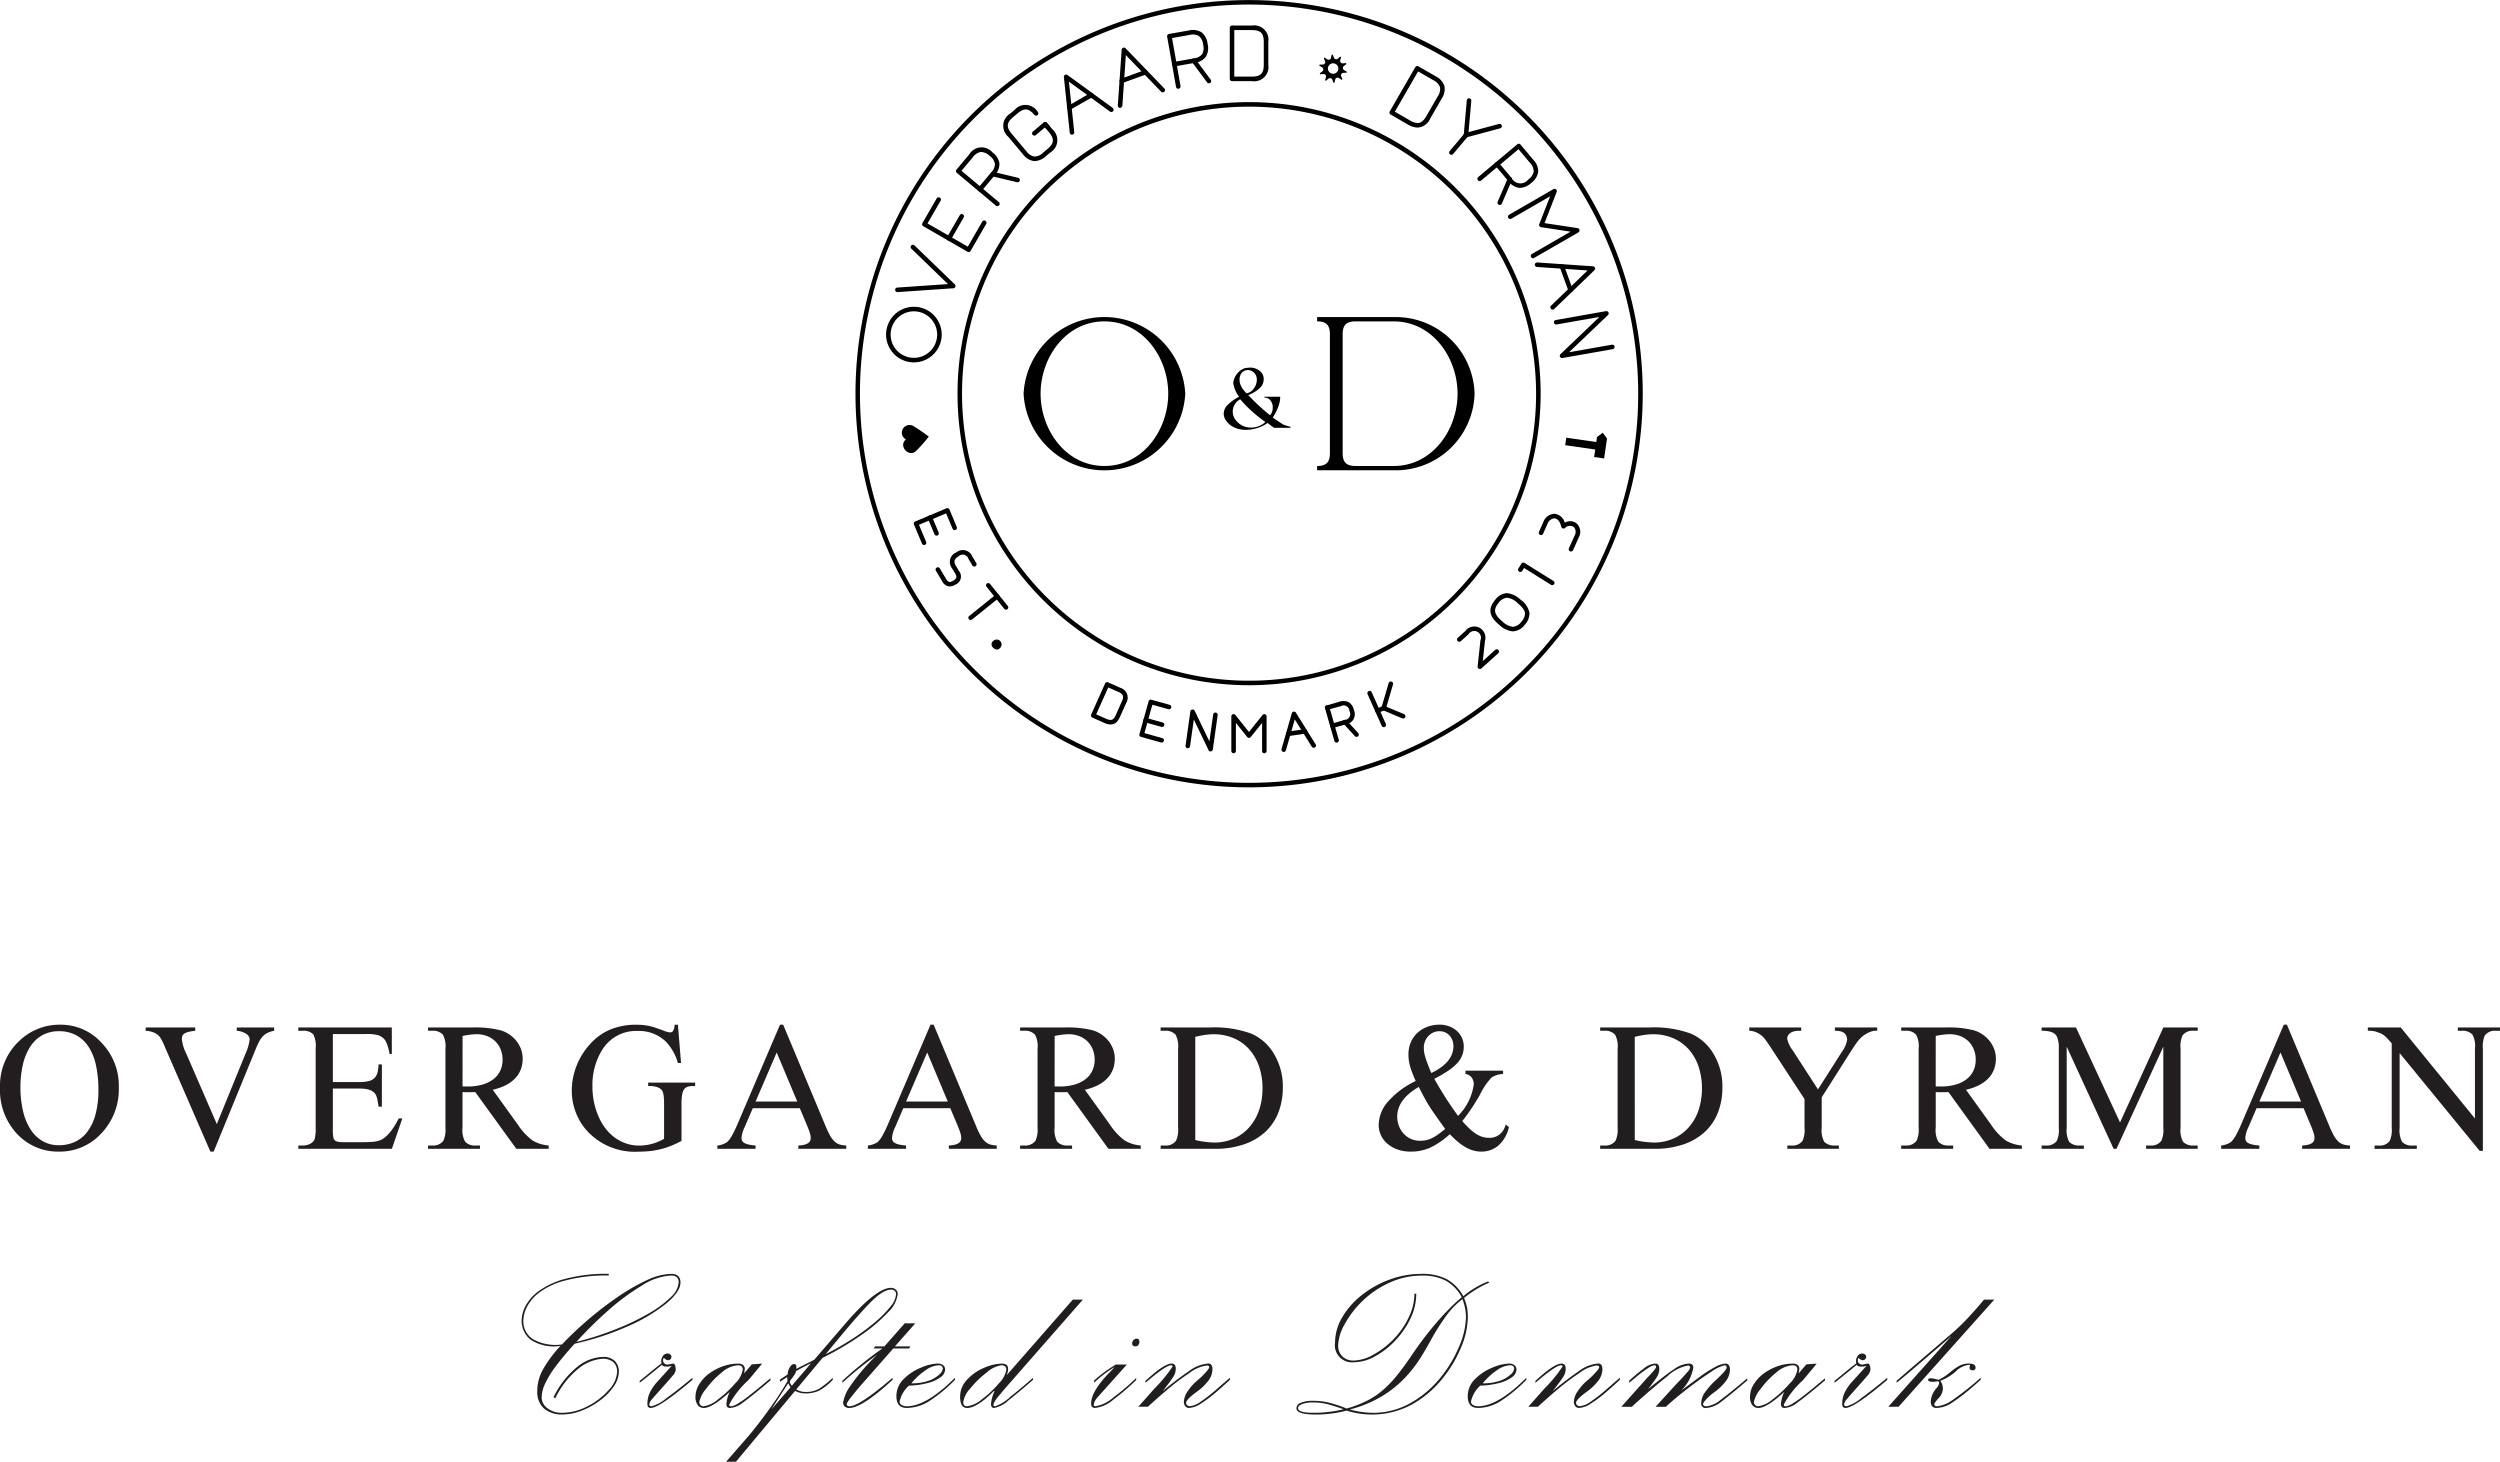
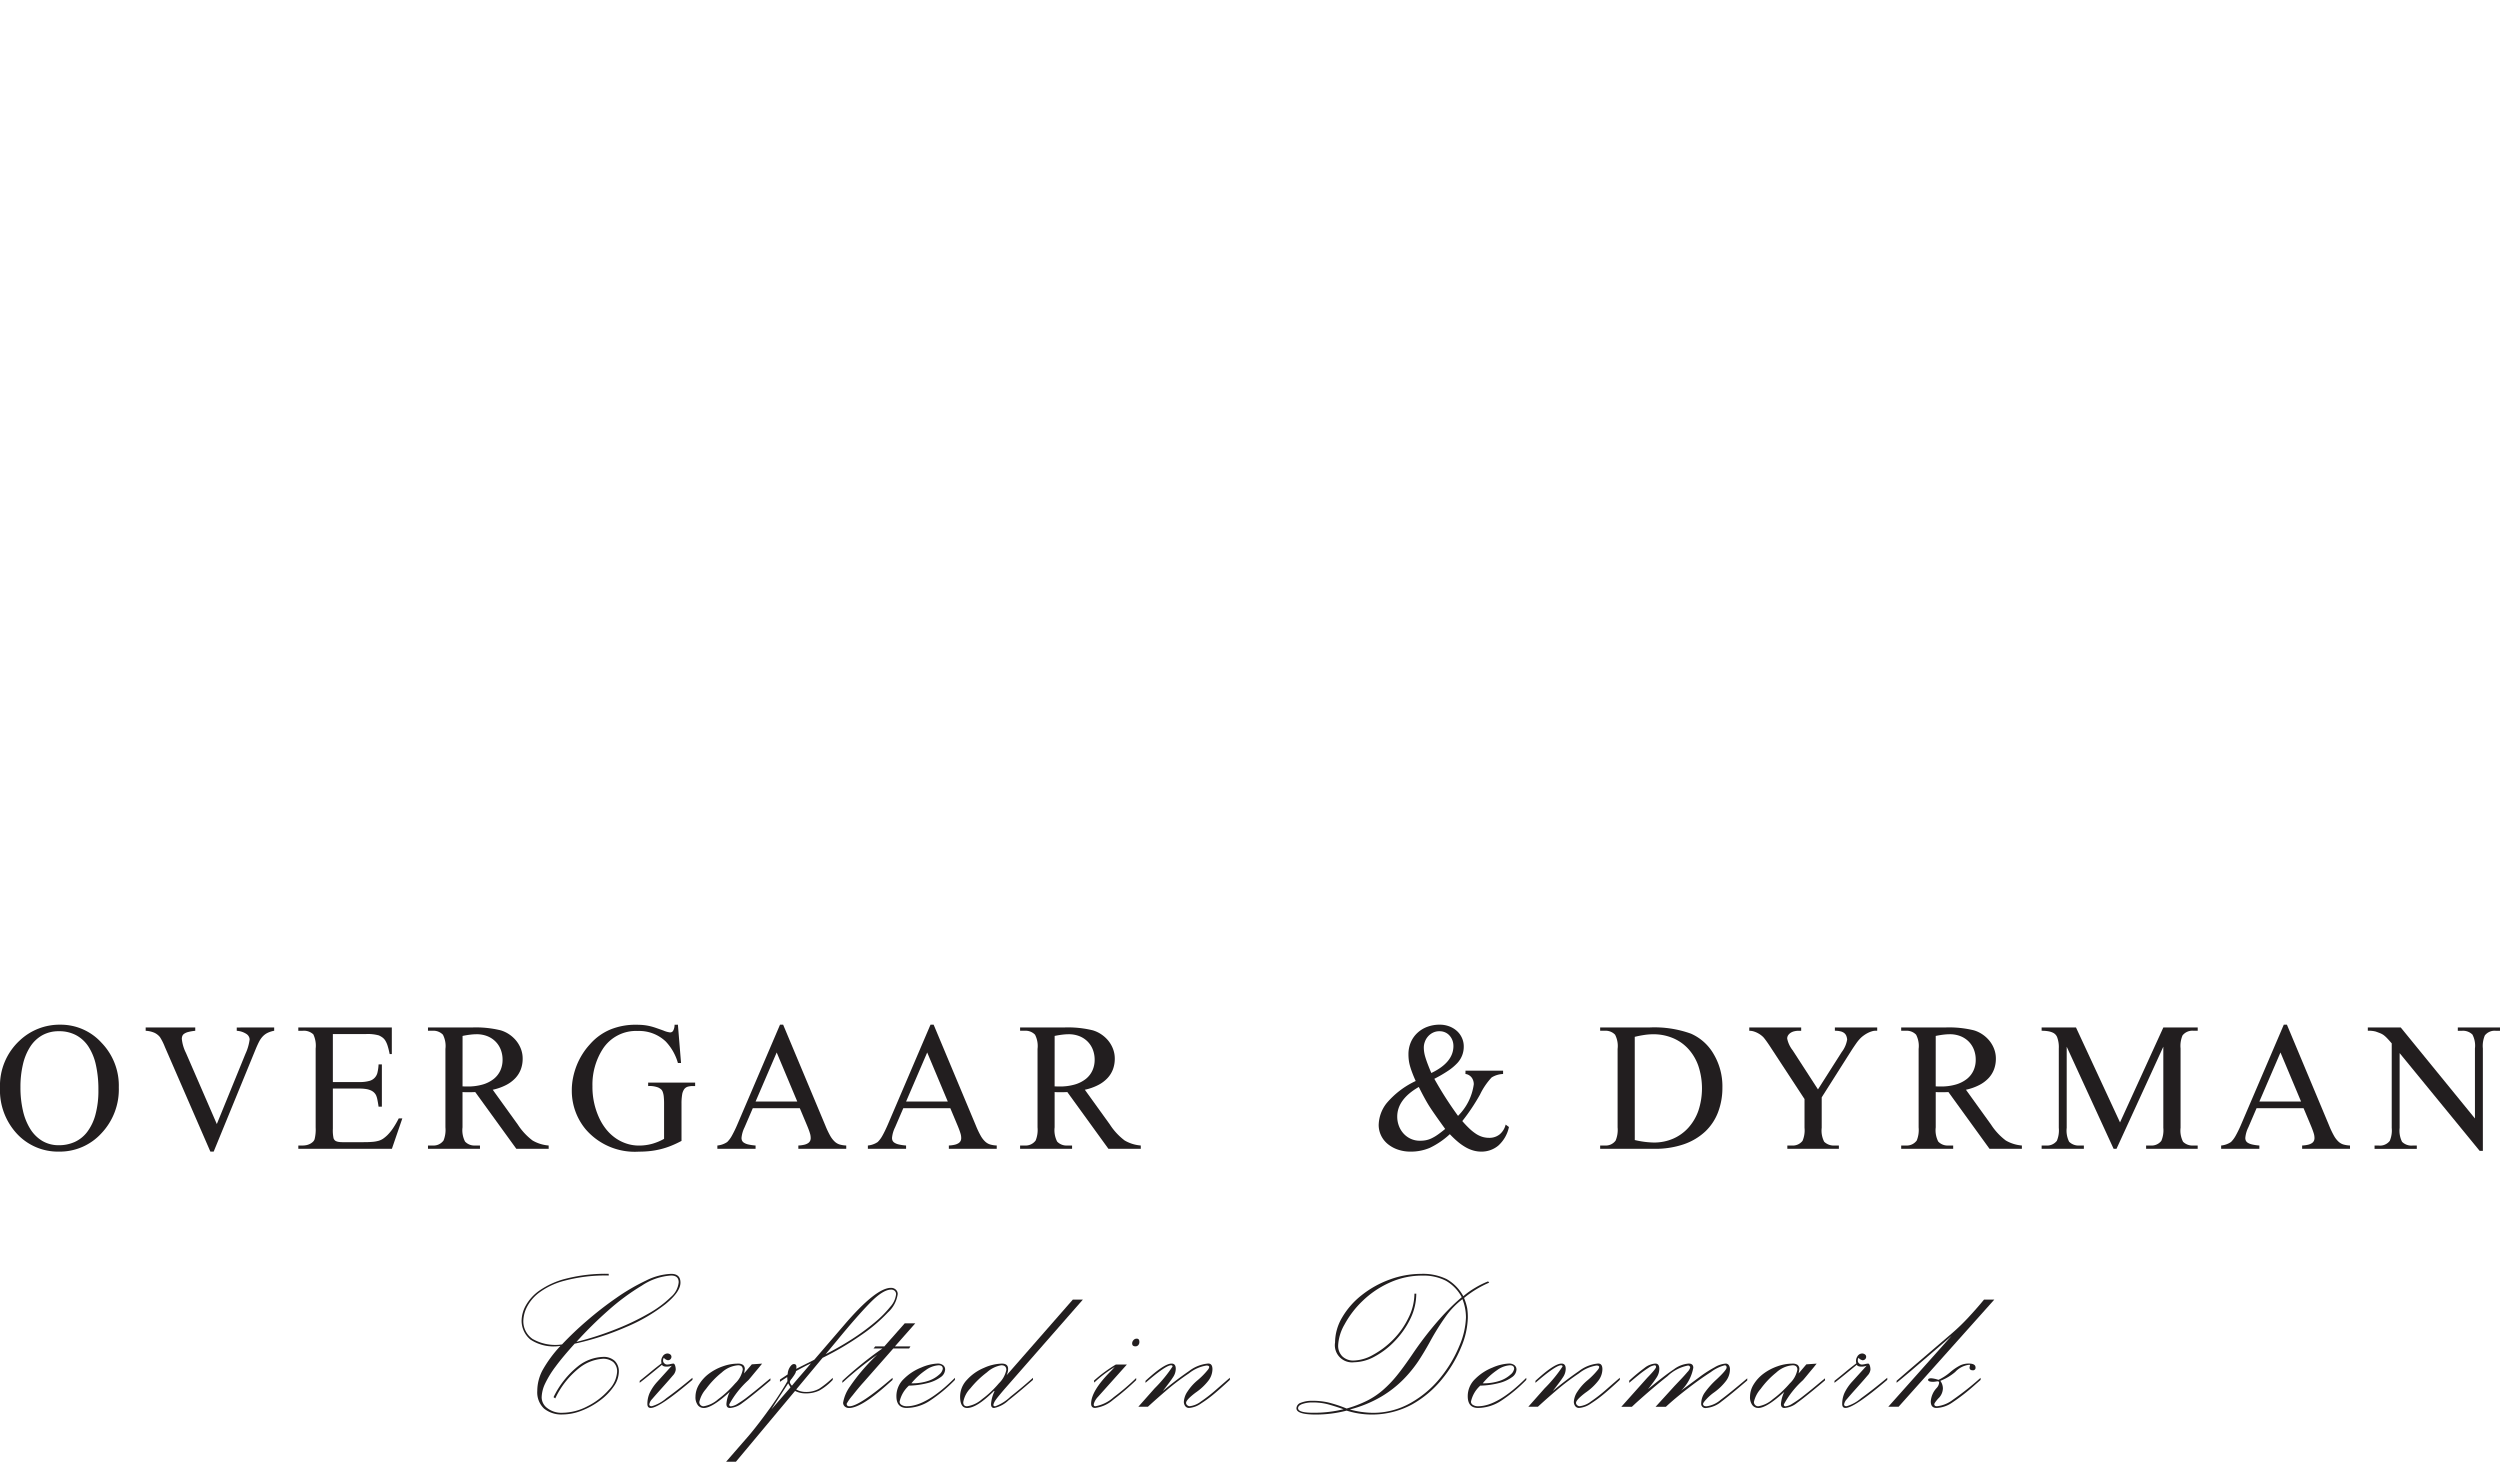
<svg xmlns="http://www.w3.org/2000/svg" viewBox="0 0 239.439 140">
  <defs>
    <clipPath id="a">
-       <rect x="81.929" width="75.406" height="75.408" fill="none" />
-     </clipPath>
+       </clipPath>
  </defs>
  <path d="M5.8,98.14a5.265,5.265,0,0,1,3.916,1.722,5.906,5.906,0,0,1,1.663,4.285,6.111,6.111,0,0,1-1.671,4.4,5.39,5.39,0,0,1-4.046,1.749,5.354,5.354,0,0,1-4.037-1.706A6.132,6.132,0,0,1,0,104.174a5.879,5.879,0,0,1,1.885-4.517A5.56,5.56,0,0,1,5.8,98.14Zm-.164.626a3.2,3.2,0,0,0-1.568.376,3.293,3.293,0,0,0-1.153,1.076,5.323,5.323,0,0,0-.711,1.692,9.365,9.365,0,0,0-.245,2.23,9.766,9.766,0,0,0,.241,2.246,5.618,5.618,0,0,0,.707,1.752,3.451,3.451,0,0,0,1.152,1.139,3.044,3.044,0,0,0,1.586.407,3.621,3.621,0,0,0,1.5-.307,3.134,3.134,0,0,0,1.2-.957,4.789,4.789,0,0,0,.792-1.649,8.746,8.746,0,0,0,.287-2.392,10.726,10.726,0,0,0-.236-2.369,5.292,5.292,0,0,0-.71-1.761,3.267,3.267,0,0,0-1.184-1.1A3.41,3.41,0,0,0,5.639,98.766Z" fill="#221e1f" />
  <path d="M26.26,98.406v.316a2.474,2.474,0,0,0-.63.2,1.611,1.611,0,0,0-.459.335,2.2,2.2,0,0,0-.347.492c-.1.192-.2.41-.305.656l-4.054,9.892h-.316l-4.355-10.02a5.4,5.4,0,0,0-.472-.944,1.5,1.5,0,0,0-.522-.414,2.374,2.374,0,0,0-.848-.194v-.316H18.7v.316a4.224,4.224,0,0,0-.664.112,1.239,1.239,0,0,0-.39.167.477.477,0,0,0-.184.222.77.77,0,0,0-.047.279,3.807,3.807,0,0,0,.394,1.338l2.957,6.814,2.743-6.729a4.632,4.632,0,0,0,.4-1.38.662.662,0,0,0-.279-.5,1.878,1.878,0,0,0-.955-.322v-.316Z" fill="#221e1f" />
  <path d="M31.88,99.039v4.595h2.554a3.342,3.342,0,0,0,.905-.1,1.069,1.069,0,0,0,.819-.835,4.335,4.335,0,0,0,.1-.754h.316v4.045h-.316c-.041-.286-.081-.517-.121-.7a1.847,1.847,0,0,0-.12-.391.988.988,0,0,0-.2-.269,1.1,1.1,0,0,0-.308-.2,1.789,1.789,0,0,0-.454-.128,3.927,3.927,0,0,0-.627-.044H31.88v3.832a3.7,3.7,0,0,0,.069.942.681.681,0,0,0,.086.147.4.4,0,0,0,.15.115.937.937,0,0,0,.256.073,2.476,2.476,0,0,0,.4.025h1.972c.336,0,.619-.009.844-.029a3.108,3.108,0,0,0,.591-.1,1.524,1.524,0,0,0,.446-.206,3.332,3.332,0,0,0,.408-.338,4.3,4.3,0,0,0,.539-.66,8.769,8.769,0,0,0,.549-.944h.343l-1,2.915H28.572v-.317h.411a1.9,1.9,0,0,0,.343-.034,1.377,1.377,0,0,0,.339-.112,1.178,1.178,0,0,0,.287-.194.619.619,0,0,0,.18-.269,3.852,3.852,0,0,0,.1-1.123v-7.551a2.533,2.533,0,0,0-.222-1.362,1.324,1.324,0,0,0-1.029-.344h-.411v-.316h8.957v2.544h-.206c-.062-.307-.126-.562-.188-.763a2.3,2.3,0,0,0-.214-.5,1.089,1.089,0,0,0-.275-.313,1.846,1.846,0,0,0-.368-.212,3.968,3.968,0,0,0-1.209-.128Z" fill="#221e1f" />
  <path d="M52.552,110.028h-3.1l-3.935-5.434-.4.013c-.117,0-.222,0-.313,0-.074,0-.154,0-.24,0l-.266-.013v3.376a2.37,2.37,0,0,0,.241,1.363,1.217,1.217,0,0,0,.976.378h.455v.317H40.99v-.317h.437a1.182,1.182,0,0,0,1.054-.481,2.7,2.7,0,0,0,.18-1.26v-7.508a2.368,2.368,0,0,0-.24-1.362,1.254,1.254,0,0,0-.994-.378H40.99v-.316h4.234a9.992,9.992,0,0,1,2.726.273,2.983,2.983,0,0,1,.819.387,3.068,3.068,0,0,1,.668.607,2.9,2.9,0,0,1,.455.789,2.607,2.607,0,0,1,.167.935,2.905,2.905,0,0,1-.172,1.007,2.54,2.54,0,0,1-.527.852,3.219,3.219,0,0,1-.9.669,5.152,5.152,0,0,1-1.269.446l2.4,3.333a5.951,5.951,0,0,0,1.414,1.526,3.6,3.6,0,0,0,1.542.481ZM44.3,104.053c.109,0,.2,0,.283.006l.2,0a5.021,5.021,0,0,0,1.461-.193,3.089,3.089,0,0,0,1.05-.535,2.217,2.217,0,0,0,.63-.811,2.444,2.444,0,0,0,.21-1.016,2.637,2.637,0,0,0-.18-.989,2.238,2.238,0,0,0-.511-.776,2.311,2.311,0,0,0-.788-.506,2.753,2.753,0,0,0-1.007-.179,5.062,5.062,0,0,0-.582.038c-.224.025-.478.067-.764.125Z" fill="#221e1f" />
  <path d="M64.927,98.14l.3,3.667h-.3a4.964,4.964,0,0,0-1.173-2.065,3.7,3.7,0,0,0-2.667-1A3.79,3.79,0,0,0,57.71,100.5a6.323,6.323,0,0,0-.968,3.532,7.057,7.057,0,0,0,.643,3.034,5.328,5.328,0,0,0,.677,1.1,4.321,4.321,0,0,0,.883.83,3.993,3.993,0,0,0,1.058.531,3.778,3.778,0,0,0,1.2.19,4.692,4.692,0,0,0,1.238-.162,5.185,5.185,0,0,0,1.161-.481v-3.36a6.172,6.172,0,0,0-.033-.716,1.831,1.831,0,0,0-.1-.432.579.579,0,0,0-.171-.25,1.356,1.356,0,0,0-.244-.154,2.294,2.294,0,0,0-.977-.144v-.328h4.5v.328h-.214a1.653,1.653,0,0,0-.5.063.662.662,0,0,0-.338.244,1.244,1.244,0,0,0-.193.515,5.132,5.132,0,0,0-.06.874v3.557a10.265,10.265,0,0,1-.994.466,7.367,7.367,0,0,1-.973.318,7.607,7.607,0,0,1-1.011.185,9.6,9.6,0,0,1-1.1.06,6.2,6.2,0,0,1-5.118-2.161,5.77,5.77,0,0,1-1.311-3.736,6.008,6.008,0,0,1,.12-1.188,6.958,6.958,0,0,1,.342-1.161,6.7,6.7,0,0,1,.549-1.085,6.454,6.454,0,0,1,.729-.955,5.33,5.33,0,0,1,1.958-1.414,6.363,6.363,0,0,1,2.456-.454c.268,0,.5.009.7.029a4.906,4.906,0,0,1,.582.094,6,6,0,0,1,.6.172q.314.108.742.262a2.3,2.3,0,0,0,.642.179.34.34,0,0,0,.279-.15,1.138,1.138,0,0,0,.142-.586Z" fill="#221e1f" />
  <path d="M76.6,106.136H72.1l-.789,1.834a2.856,2.856,0,0,0-.292,1.013.7.7,0,0,0,.047.253.5.5,0,0,0,.194.213,1.3,1.3,0,0,0,.411.163,4.638,4.638,0,0,0,.695.1v.317h-3.66v-.317a2.035,2.035,0,0,0,.942-.334,2.619,2.619,0,0,0,.459-.622,11.188,11.188,0,0,0,.51-1.051l4.089-9.564h.3l4.046,9.667a8.358,8.358,0,0,0,.458.966,2.335,2.335,0,0,0,.434.564,1.21,1.21,0,0,0,.484.279,2.653,2.653,0,0,0,.621.095v.317H76.462v-.317a3.014,3.014,0,0,0,.574-.077,1.159,1.159,0,0,0,.365-.154.565.565,0,0,0,.189-.215.624.624,0,0,0,.055-.266,1.5,1.5,0,0,0-.081-.485c-.06-.2-.148-.432-.262-.707Zm-.241-.634-1.971-4.7-2.022,4.7Z" fill="#221e1f" />
  <path d="M91.015,106.136h-4.5l-.789,1.834a2.856,2.856,0,0,0-.292,1.013.7.7,0,0,0,.047.253.5.5,0,0,0,.194.213,1.288,1.288,0,0,0,.411.163,4.622,4.622,0,0,0,.694.1v.317H83.121v-.317a2.04,2.04,0,0,0,.942-.334,2.619,2.619,0,0,0,.459-.622q.234-.416.51-1.051L89.12,98.14h.3l4.046,9.667a8.358,8.358,0,0,0,.458.966,2.334,2.334,0,0,0,.433.564,1.213,1.213,0,0,0,.485.279,2.636,2.636,0,0,0,.621.095v.317H90.877v-.317a3.014,3.014,0,0,0,.574-.077,1.159,1.159,0,0,0,.365-.154.574.574,0,0,0,.189-.215A.624.624,0,0,0,92.06,109a1.479,1.479,0,0,0-.082-.485c-.059-.2-.147-.432-.261-.707Zm-.241-.634-1.971-4.7-2.023,4.7Z" fill="#221e1f" />
  <path d="M109.26,110.028h-3.1l-3.935-5.434-.4.013c-.116,0-.221,0-.312,0-.074,0-.154,0-.24,0l-.266-.013v3.376a2.37,2.37,0,0,0,.241,1.363,1.217,1.217,0,0,0,.976.378h.455v.317H97.7v-.317h.437a1.182,1.182,0,0,0,1.054-.481,2.7,2.7,0,0,0,.18-1.26v-7.508a2.368,2.368,0,0,0-.24-1.362,1.254,1.254,0,0,0-.994-.378H97.7v-.316h4.234a10,10,0,0,1,2.726.273,2.963,2.963,0,0,1,.818.387,3.073,3.073,0,0,1,.669.607,2.872,2.872,0,0,1,.454.789,2.607,2.607,0,0,1,.168.935,2.905,2.905,0,0,1-.172,1.007,2.54,2.54,0,0,1-.527.852,3.234,3.234,0,0,1-.9.669,5.152,5.152,0,0,1-1.269.446l2.4,3.333a5.951,5.951,0,0,0,1.414,1.526,3.592,3.592,0,0,0,1.542.481Zm-8.254-5.975c.109,0,.2,0,.283.006l.2,0a5.012,5.012,0,0,0,1.461-.193,3.085,3.085,0,0,0,1.051-.535,2.2,2.2,0,0,0,.629-.811,2.445,2.445,0,0,0,.211-1.016,2.657,2.657,0,0,0-.18-.989,2.238,2.238,0,0,0-.511-.776,2.321,2.321,0,0,0-.788-.506,2.753,2.753,0,0,0-1.007-.179,5.092,5.092,0,0,0-.583.038q-.334.038-.763.125Z" fill="#221e1f" />
-   <path d="M111.162,110.028v-.317h.436a1.166,1.166,0,0,0,1.046-.472,2.65,2.65,0,0,0,.188-1.269v-7.508a2.371,2.371,0,0,0-.239-1.362,1.255,1.255,0,0,0-1-.378h-.436v-.316h4.731a10.306,10.306,0,0,1,3.96.591,4.686,4.686,0,0,1,2.185,1.971,6.018,6.018,0,0,1,.831,3.188,6.5,6.5,0,0,1-.416,2.366,4.986,4.986,0,0,1-1.233,1.857,5.716,5.716,0,0,1-2.041,1.211,8.365,8.365,0,0,1-2.823.438Zm3.317-.841a8.506,8.506,0,0,0,1.825.24,4.581,4.581,0,0,0,1.83-.363,4.257,4.257,0,0,0,1.461-1.038,4.83,4.83,0,0,0,.969-1.633,6.224,6.224,0,0,0,.351-2.15,6.309,6.309,0,0,0-.347-2.161,4.758,4.758,0,0,0-.968-1.633,4.2,4.2,0,0,0-1.483-1.032,4.813,4.813,0,0,0-1.881-.36,5.932,5.932,0,0,0-.823.063c-.291.044-.6.1-.934.185Z" fill="#221e1f" />
  <path d="M140.359,102.545h3.6v.317a2.229,2.229,0,0,0-1.1.334,6.563,6.563,0,0,0-1.106,1.629,19.356,19.356,0,0,1-1.7,2.546,9.644,9.644,0,0,0,.719.755,4.455,4.455,0,0,0,.642.5,2.424,2.424,0,0,0,.6.269,2.3,2.3,0,0,0,.606.082,1.571,1.571,0,0,0,1-.322,1.745,1.745,0,0,0,.584-.948l.316.232a3.3,3.3,0,0,1-1.02,1.783,2.508,2.508,0,0,1-1.636.575,2.828,2.828,0,0,1-.7-.091,3.231,3.231,0,0,1-.725-.291,5.014,5.014,0,0,1-.763-.519,8.917,8.917,0,0,1-.817-.77,7.745,7.745,0,0,1-1.92,1.311,4.612,4.612,0,0,1-1.818.36,3.688,3.688,0,0,1-1.276-.207,3.089,3.089,0,0,1-.97-.553,2.388,2.388,0,0,1-.616-.814,2.322,2.322,0,0,1-.215-.981,3.506,3.506,0,0,1,.746-2.066,8.164,8.164,0,0,1,2.8-2.142c-.137-.3-.249-.574-.338-.811s-.161-.453-.215-.65a3.643,3.643,0,0,1-.11-.557,4.3,4.3,0,0,1-.031-.536,2.859,2.859,0,0,1,.231-1.166,2.634,2.634,0,0,1,.639-.9,2.82,2.82,0,0,1,.951-.575,3.348,3.348,0,0,1,1.17-.2,2.55,2.55,0,0,1,.922.163,2.288,2.288,0,0,1,.732.445,1.975,1.975,0,0,1,.479.665,1.937,1.937,0,0,1,.172.817,2.274,2.274,0,0,1-.625,1.595,4.913,4.913,0,0,1-.852.716,12.6,12.6,0,0,1-1.342.783q.547.98,1.114,1.861t1.157,1.689a5.242,5.242,0,0,0,1.509-3.034,1.134,1.134,0,0,0-.051-.331,1,1,0,0,0-.15-.3.893.893,0,0,0-.25-.226.838.838,0,0,0-.347-.121Zm-1.946,5.581c-.376-.521-.694-.966-.954-1.339s-.465-.676-.614-.916-.3-.507-.459-.8-.323-.613-.5-.967q-2.067,1.19-2.065,2.844a2.472,2.472,0,0,0,.154.87,2.254,2.254,0,0,0,.438.734,2.122,2.122,0,0,0,.685.51,2.079,2.079,0,0,0,.908.192,3.056,3.056,0,0,0,.524-.042,2.343,2.343,0,0,0,.523-.163,3.881,3.881,0,0,0,.6-.343C137.869,108.559,138.122,108.364,138.413,108.126Zm-1.327-5.359q2.115-1.011,2.116-2.58a1.552,1.552,0,0,0-.1-.561,1.44,1.44,0,0,0-.28-.453,1.214,1.214,0,0,0-.419-.3,1.286,1.286,0,0,0-.527-.106,1.365,1.365,0,0,0-.66.15,1.492,1.492,0,0,0-.471.376,1.574,1.574,0,0,0-.283.5,1.557,1.557,0,0,0-.095.51,3.224,3.224,0,0,0,.03.441,3.357,3.357,0,0,0,.112.494c.055.183.127.4.219.642S136.936,102.42,137.086,102.767Z" fill="#221e1f" />
  <path d="M153.256,110.028v-.317h.437a1.165,1.165,0,0,0,1.045-.472,2.659,2.659,0,0,0,.189-1.269v-7.508a2.357,2.357,0,0,0-.241-1.362,1.25,1.25,0,0,0-.993-.378h-.437v-.316h4.73a10.3,10.3,0,0,1,3.96.591,4.681,4.681,0,0,1,2.187,1.971,6.036,6.036,0,0,1,.831,3.188,6.538,6.538,0,0,1-.416,2.366,4.979,4.979,0,0,1-1.235,1.857,5.724,5.724,0,0,1-2.039,1.211,8.377,8.377,0,0,1-2.825.438Zm3.316-.841a8.515,8.515,0,0,0,1.826.24,4.589,4.589,0,0,0,1.831-.363,4.253,4.253,0,0,0,1.46-1.038,4.832,4.832,0,0,0,.97-1.633,6.822,6.822,0,0,0,0-4.311,4.729,4.729,0,0,0-.969-1.633,4.191,4.191,0,0,0-1.483-1.032,4.8,4.8,0,0,0-1.88-.36,5.932,5.932,0,0,0-.823.063c-.291.044-.6.1-.935.185Z" fill="#221e1f" />
  <path d="M175.736,98.406h4.054v.316h-.222a1.058,1.058,0,0,0-.278.051,2.364,2.364,0,0,0-.373.146,2.763,2.763,0,0,0-.4.241,2.494,2.494,0,0,0-.378.325,4.086,4.086,0,0,0-.389.489c-.141.2-.3.437-.475.71l-2.8,4.416v2.913a2.328,2.328,0,0,0,.238,1.339,1.317,1.317,0,0,0,1.029.359h.378v.317h-4.936v-.317h.41a1.18,1.18,0,0,0,1.045-.446,2.549,2.549,0,0,0,.19-1.252v-2.75l-3.19-4.87c-.188-.291-.347-.524-.475-.7s-.226-.3-.295-.372a2.206,2.206,0,0,0-.172-.15,2.1,2.1,0,0,0-.3-.2,2.194,2.194,0,0,0-.4-.175,1.437,1.437,0,0,0-.459-.073v-.316h4.971v.316h-.257a1.728,1.728,0,0,0-.381.044,1.137,1.137,0,0,0-.348.135.87.87,0,0,0-.253.237.578.578,0,0,0-.1.338,2.692,2.692,0,0,0,.522,1.114l2.425,3.747,2.28-3.584a2.646,2.646,0,0,0,.516-1.2,1.3,1.3,0,0,0-.078-.334.671.671,0,0,0-.188-.266.9.9,0,0,0-.353-.172,2.178,2.178,0,0,0-.557-.06Z" fill="#221e1f" />
  <path d="M193.647,110.028h-3.1l-3.933-5.434-.4.013c-.118,0-.221,0-.313,0-.074,0-.154,0-.241,0l-.264-.013v3.376a2.383,2.383,0,0,0,.239,1.363,1.22,1.22,0,0,0,.978.378h.454v.317h-4.98v-.317h.438a1.184,1.184,0,0,0,1.054-.481,2.72,2.72,0,0,0,.179-1.26v-7.508a2.357,2.357,0,0,0-.241-1.362,1.249,1.249,0,0,0-.992-.378h-.438v-.316h4.233a9.99,9.99,0,0,1,2.727.273,2.963,2.963,0,0,1,.818.387,3.073,3.073,0,0,1,.669.607,2.872,2.872,0,0,1,.454.789,2.586,2.586,0,0,1,.168.935,2.905,2.905,0,0,1-.172,1.007,2.537,2.537,0,0,1-.526.852,3.269,3.269,0,0,1-.9.669,5.159,5.159,0,0,1-1.268.446l2.4,3.333a5.934,5.934,0,0,0,1.414,1.526,3.6,3.6,0,0,0,1.542.481Zm-8.253-5.975q.163,0,.282.006l.2,0a5.026,5.026,0,0,0,1.461-.193,3.1,3.1,0,0,0,1.05-.535,2.2,2.2,0,0,0,.63-.811,2.428,2.428,0,0,0,.209-1.016,2.637,2.637,0,0,0-.179-.989,2.278,2.278,0,0,0-.51-.776,2.33,2.33,0,0,0-.788-.506,2.757,2.757,0,0,0-1.007-.179,5.108,5.108,0,0,0-.584.038c-.223.025-.476.067-.762.125Z" fill="#221e1f" />
  <path d="M202.432,110.028l-4.492-9.779v7.764a2.387,2.387,0,0,0,.232,1.339,1.277,1.277,0,0,0,1,.359h.411v.317h-4.045v-.317h.412a1.184,1.184,0,0,0,1.045-.446,2.581,2.581,0,0,0,.188-1.252v-7.594a2.7,2.7,0,0,0-.172-1.114.864.864,0,0,0-.162-.236.841.841,0,0,0-.279-.184,1.781,1.781,0,0,0-.423-.119,3.606,3.606,0,0,0-.609-.044v-.316h3.291l4.217,9.094,4.15-9.094h3.291v.316h-.4a1.193,1.193,0,0,0-1.054.445,2.571,2.571,0,0,0-.188,1.252v7.594a2.325,2.325,0,0,0,.239,1.339,1.277,1.277,0,0,0,1,.359h.4v.317h-4.939v-.317h.413a1.182,1.182,0,0,0,1.045-.446,2.561,2.561,0,0,0,.19-1.252v-7.764l-4.483,9.779Z" fill="#221e1f" />
  <path d="M220.625,106.136h-4.5l-.788,1.834a2.807,2.807,0,0,0-.291,1.013.644.644,0,0,0,.047.253.49.49,0,0,0,.191.213,1.312,1.312,0,0,0,.413.163,4.6,4.6,0,0,0,.694.1v.317h-3.66v-.317a2.04,2.04,0,0,0,.942-.334,2.647,2.647,0,0,0,.459-.622,10.712,10.712,0,0,0,.51-1.051l4.089-9.564h.3l4.045,9.667a8.51,8.51,0,0,0,.459.966,2.309,2.309,0,0,0,.433.564,1.21,1.21,0,0,0,.484.279,2.661,2.661,0,0,0,.621.095v.317h-4.585v-.317a3.037,3.037,0,0,0,.574-.077,1.18,1.18,0,0,0,.365-.154.571.571,0,0,0,.188-.215.639.639,0,0,0,.056-.266,1.5,1.5,0,0,0-.081-.485c-.062-.2-.148-.432-.263-.707Zm-.239-.634-1.972-4.7-2.022,4.7Z" fill="#221e1f" />
  <path d="M226.779,98.406h3.153l7.107,8.716v-6.7a2.293,2.293,0,0,0-.241-1.337,1.286,1.286,0,0,0-1-.36h-.4v-.316h4.046v.316h-.413a1.184,1.184,0,0,0-1.045.445,2.583,2.583,0,0,0-.188,1.252v9.8h-.309l-7.662-9.36v7.157a2.381,2.381,0,0,0,.231,1.339,1.276,1.276,0,0,0,1,.359h.413v.317h-4.046v-.317h.4a1.191,1.191,0,0,0,1.054-.446,2.549,2.549,0,0,0,.19-1.252V99.93c-.172-.2-.315-.36-.429-.479a2.731,2.731,0,0,0-.327-.3,1.486,1.486,0,0,0-.333-.187c-.121-.049-.269-.105-.446-.167a2.713,2.713,0,0,0-.754-.078Z" fill="#221e1f" />
  <path d="M53.683,128.9a4.032,4.032,0,0,1-2.879-.6,2.341,2.341,0,0,1-.847-1.857,3.09,3.09,0,0,1,.377-1.363,4.317,4.317,0,0,1,1.3-1.453,7.754,7.754,0,0,1,2.569-1.162A15.375,15.375,0,0,1,58.3,122v.164a15.166,15.166,0,0,0-4.243.5,6.948,6.948,0,0,0-2.5,1.2,4.055,4.055,0,0,0-1.128,1.393,3.124,3.124,0,0,0-.306,1.235A2.051,2.051,0,0,0,51,128.233a4.376,4.376,0,0,0,2.828.53,30.923,30.923,0,0,1,2.35-2.24,33.158,33.158,0,0,1,2.851-2.215,19.422,19.422,0,0,1,2.85-1.664,5.841,5.841,0,0,1,2.4-.64q.892,0,.893.836,0,.891-1.434,2.061a16.333,16.333,0,0,1-3.761,2.191,26.135,26.135,0,0,1-4.937,1.6q-1.14,1.258-1.822,2.181a9.562,9.562,0,0,0-1.011,1.645,3.238,3.238,0,0,0-.329,1.324,1.291,1.291,0,0,0,.547,1.027,2.2,2.2,0,0,0,1.428.441,5.248,5.248,0,0,0,2.421-.629,6.717,6.717,0,0,0,2.028-1.557,2.729,2.729,0,0,0,.8-1.716,1.19,1.19,0,0,0-.364-.951,1.522,1.522,0,0,0-1.035-.318,4.068,4.068,0,0,0-2.122.8,8.117,8.117,0,0,0-2.4,2.993l-.165-.119a8.523,8.523,0,0,1,2.316-2.937,4.088,4.088,0,0,1,2.4-.918,1.567,1.567,0,0,1,1.152.388,1.4,1.4,0,0,1,.387,1.035,2.52,2.52,0,0,1-.475,1.386,5.6,5.6,0,0,1-1.3,1.341,7.309,7.309,0,0,1-1.775.992,5,5,0,0,1-1.822.371,2.622,2.622,0,0,1-1.8-.57,2.139,2.139,0,0,1-.641-1.687,4.262,4.262,0,0,1,.494-1.962A11.922,11.922,0,0,1,53.683,128.9Zm1.517-.376a29.751,29.751,0,0,0,3.761-1.211,23.186,23.186,0,0,0,3.2-1.534,10.226,10.226,0,0,0,2.1-1.564,2.121,2.121,0,0,0,.74-1.405q0-.645-.728-.646a5.712,5.712,0,0,0-2.8.964,21.544,21.544,0,0,0-3.233,2.393A37.787,37.787,0,0,0,55.2,128.528Z" fill="#221e1f" />
  <path d="M61.269,132.253q.53-.423,1.052-.857c.349-.291.7-.564,1.04-.824a.781.781,0,0,1,.1-.651.544.544,0,0,1,.458-.29.444.444,0,0,1,.27.089.266.266,0,0,1,.118.219.324.324,0,0,1-.1.246.334.334,0,0,1-.24.094.685.685,0,0,1-.388-.235.421.421,0,0,0-.071.258.327.327,0,0,0,.112.264.382.382,0,0,0,.276.125,1.64,1.64,0,0,0,.318-.047,1.991,1.991,0,0,1,.282-.047c.062,0,.115.058.158.175a1.237,1.237,0,0,1,.065.423,1,1,0,0,1-.287.559q-.289.348-.994,1.134T62.456,134a.964.964,0,0,0-.27.506c0,.118.079.177.235.177a3.666,3.666,0,0,0,1.4-.77q1.077-.771,2.5-1.957v.2q-3.16,2.691-4,2.691c-.212,0-.317-.128-.317-.387a2.558,2.558,0,0,1,.217-1.045,4.4,4.4,0,0,1,.747-1.094l1.375-1.517a1.418,1.418,0,0,1-.558.083c-.208-.007-.335-.067-.383-.177q-1.563,1.293-2.139,1.728Z" fill="#221e1f" />
  <path d="M73.792,132.206l-.6.507q-1.41,1.175-2.087,1.656a2.142,2.142,0,0,1-1.192.481c-.227,0-.341-.128-.341-.387a3.211,3.211,0,0,1,.317-1.152q-1.68,1.54-2.48,1.539a.7.7,0,0,1-.576-.275,1.255,1.255,0,0,1-.223-.806,2.255,2.255,0,0,1,.353-1.181,3.686,3.686,0,0,1,.945-1.029,4.94,4.94,0,0,1,1.329-.7,4.3,4.3,0,0,1,1.428-.257.814.814,0,0,1,.5.123.511.511,0,0,1,.17.405c-.008.04-.014.076-.018.112s-.011.083-.024.147-.02.113-.029.153l.741-.871.987-.069-.305.376c-.251.3-.455.543-.612.734s-.29.351-.4.476a8.707,8.707,0,0,0-1.834,2.327c0,.118.056.177.165.177a1.52,1.52,0,0,0,.67-.266,9.484,9.484,0,0,0,1-.7c.372-.29.8-.631,1.275-1.027s.756-.626.835-.688Zm-3.1-1.446a2.607,2.607,0,0,0-1.569.694,8.157,8.157,0,0,0-1.505,1.575,2.789,2.789,0,0,0-.641,1.246.4.4,0,0,0,.412.412,2.753,2.753,0,0,0,1.387-.671,10.009,10.009,0,0,0,1.634-1.517,2.416,2.416,0,0,0,.728-1.327Q71.135,130.76,70.689,130.76Z" fill="#221e1f" />
  <path d="M74.7,132.347v-.211q.023-.024.371-.253c.23-.152.354-.237.37-.252a1.341,1.341,0,0,1,.2-.676c.13-.208.261-.311.394-.311.212,0,.286.152.223.458l1.728-.87,2.821-3.28q3.08-3.609,4.525-3.608a.669.669,0,0,1,.459.165.551.551,0,0,1,.188.434,2.906,2.906,0,0,1-.935,1.752,15.361,15.361,0,0,1-2.6,2.2,28.033,28.033,0,0,1-3.662,2.152l-2.527,3.032a1.873,1.873,0,0,0,.847.235A2.552,2.552,0,0,0,78.463,133a9.13,9.13,0,0,0,1.293-1.04v.2a5.474,5.474,0,0,1-1.293,1.024,2.965,2.965,0,0,1-1.328.269,2.179,2.179,0,0,1-.987-.235L70.482,140h-.94l2.175-2.5q.564-.66,1.328-1.68t1.322-1.852q.558-.829,1.052-1.687l-.023-.389c-.118.072-.234.145-.347.219S74.82,132.261,74.7,132.347Zm1.011.528-.223-.387c-.024.04-.163.255-.417.648s-.467.718-.635.98-.355.555-.559.875Zm1.951-2.3q-.505.236-1.422.741a.656.656,0,0,1-.082.235,2.215,2.215,0,0,1-.147.235c-.051.071-.112.158-.183.259a.651.651,0,0,0-.188.329.729.729,0,0,0,.212.342q.119-.166.905-1.071T77.664,130.572Zm2.551-2.244L79.074,129.7a27.92,27.92,0,0,0,2.521-1.441,21.263,21.263,0,0,0,2.158-1.581,10.479,10.479,0,0,0,1.516-1.522,2.129,2.129,0,0,0,.552-1.192.421.421,0,0,0-.129-.329.5.5,0,0,0-.353-.12q-.775,0-2.015,1.27T80.215,128.328Z" fill="#221e1f" />
  <path d="M84.7,128.951l1.951-2.209h1.011l-1.951,2.209H87.2l-.129.2H85.555L82.7,132.394c-.314.346-.66.76-1.041,1.246a4.819,4.819,0,0,0-.569.8c0,.164.086.247.259.247q.963,0,4.137-2.727v.2l-.623.554q-2.433,2.138-3.538,2.137a.575.575,0,0,1-.423-.152.482.482,0,0,1-.153-.352,3.745,3.745,0,0,1,.665-1.565,18.538,18.538,0,0,1,2.6-3.03,33.8,33.8,0,0,0-3.339,2.69v-.188q.718-.681,1.775-1.546t2.069-1.557h-.858l.165-.2Z" fill="#221e1f" />
  <path d="M91.46,131.96v.2a14.352,14.352,0,0,1-2.409,2,4.109,4.109,0,0,1-2.21.687q-.987,0-.987-1.128a2.269,2.269,0,0,1,.71-1.651,4.917,4.917,0,0,1,1.669-1.092,4.459,4.459,0,0,1,1.558-.382.826.826,0,0,1,.535.157.514.514,0,0,1,.194.418.936.936,0,0,1-.435.734,3.544,3.544,0,0,1-1.211.554,7.946,7.946,0,0,1-1.821.253,2.875,2.875,0,0,0-.894,1.538.364.364,0,0,0,.194.312.889.889,0,0,0,.488.124Q88.733,134.687,91.46,131.96Zm-4.172.528a4.85,4.85,0,0,0,1.645-.245,2.862,2.862,0,0,0,1.017-.59.927.927,0,0,0,.347-.551q0-.342-.4-.342a2.342,2.342,0,0,0-1.234.465A6.428,6.428,0,0,0,87.288,132.488Z" fill="#221e1f" />
  <path d="M96.4,131.725l6.348-7.253h.963l-7.4,8.45c-.165.188-.345.4-.541.637s-.339.418-.429.552a1.314,1.314,0,0,0-.188.388c-.036.125.021.188.17.188a4.13,4.13,0,0,0,1.446-.911q1.152-.912,2.163-1.816v.2q-1.387,1.211-2.334,1.952a2.842,2.842,0,0,1-1.381.739q-.3,0-.3-.363a3.235,3.235,0,0,1,.329-1.223.056.056,0,0,0-.017-.029c-.013-.012-.022-.018-.03-.018q-1.635,1.633-2.574,1.633-.671,0-.67-1.1a2.335,2.335,0,0,1,.658-1.6,4.574,4.574,0,0,1,1.622-1.141,4.451,4.451,0,0,1,1.716-.41c.4,0,.6.168.6.5A1.33,1.33,0,0,1,96.4,131.725Zm-.5-.965a2.7,2.7,0,0,0-1.375.676,8.949,8.949,0,0,0-1.581,1.528,2.491,2.491,0,0,0-.688,1.334c0,.259.121.389.365.389a2.77,2.77,0,0,0,1.428-.676,9.469,9.469,0,0,0,1.622-1.523,2.445,2.445,0,0,0,.711-1.293C96.378,130.906,96.217,130.76,95.9,130.76Z" fill="#221e1f" />
  <path d="M104.8,132.418l-.024-.188a13.6,13.6,0,0,1,2.092-1.539h1.058l-2.774,3.1a1.654,1.654,0,0,0-.376.611q-.082.282.141.282a3.54,3.54,0,0,0,1.752-.871,21.251,21.251,0,0,0,2.15-1.834v.2a23.368,23.368,0,0,1-2.2,1.881,3.222,3.222,0,0,1-1.728.786c-.259,0-.388-.136-.388-.41q0-1.224,1.9-3.127c.071-.071.135-.139.194-.206s.115-.127.17-.181A11.659,11.659,0,0,0,104.8,132.418Zm4.067-4.208c.172,0,.258.1.258.318a.433.433,0,0,1-.106.3.343.343,0,0,1-.27.119c-.212,0-.317-.094-.317-.282a.469.469,0,0,1,.129-.313A.4.4,0,0,1,108.87,128.21Z" fill="#221e1f" />
  <path d="M109.709,132.441v-.188q1.785-1.656,2.5-1.656.4,0,.4.5a1.444,1.444,0,0,1-.247.786q-.247.39-1,1.353a31.721,31.721,0,0,1,2.527-1.928,3.5,3.5,0,0,1,1.834-.716c.266,0,.4.183.4.552a1.857,1.857,0,0,1-.376,1.075,5.338,5.338,0,0,1-1.234,1.158q-.916.695-.917.987a.291.291,0,0,0,.111.217.344.344,0,0,0,.23.1,2.167,2.167,0,0,0,1.087-.454,14.635,14.635,0,0,0,1.475-1.151c.534-.467.964-.839,1.293-1.122v.2q-.716.671-1.4,1.252a11.806,11.806,0,0,1-1.357,1.01,2.255,2.255,0,0,1-1.123.429.445.445,0,0,1-.405-.188.686.686,0,0,1-.123-.387,1.933,1.933,0,0,1,.352-1,4.822,4.822,0,0,1,.976-1.087,7.052,7.052,0,0,0,.993-1.016c.184-.255.132-.382-.159-.382a3.581,3.581,0,0,0-1.669.745,22.764,22.764,0,0,0-2.092,1.575q-.975.829-1.845,1.629h-.917l1.563-1.764a13.2,13.2,0,0,0,1.716-2.091c0-.079-.047-.119-.141-.119Q111.649,130.76,109.709,132.441Z" fill="#221e1f" />
  <path d="M135.469,123.9h.176a5.483,5.483,0,0,1-.552,2.376,8.191,8.191,0,0,1-1.47,2.126,7.677,7.677,0,0,1-1.956,1.516,4.214,4.214,0,0,1-1.968.553,1.647,1.647,0,0,1-1.833-1.892,4.772,4.772,0,0,1,.679-2.4,7.586,7.586,0,0,1,1.881-2.142,9.588,9.588,0,0,1,2.68-1.491,8.756,8.756,0,0,1,3.022-.541,5.147,5.147,0,0,1,2.421.5,4.115,4.115,0,0,1,1.6,1.64,7.712,7.712,0,0,1,1.123-.8,8.238,8.238,0,0,1,1.252-.619l.106.12a10.01,10.01,0,0,0-2.41,1.468,5.232,5.232,0,0,1,.3.976,5.512,5.512,0,0,1,.063.928,7.708,7.708,0,0,1-.632,2.792,11.935,11.935,0,0,1-1.841,3.079,9.953,9.953,0,0,1-2.9,2.438,8.059,8.059,0,0,1-6.236.577,11.7,11.7,0,0,1-2.961.376q-1.846,0-1.846-.6a.584.584,0,0,1,.418-.529,2.852,2.852,0,0,1,1.146-.188,6.5,6.5,0,0,1,1.534.17,12.7,12.7,0,0,1,1.709.569,11.258,11.258,0,0,0,1.927-.734,7.415,7.415,0,0,0,1.541-1.027,11.031,11.031,0,0,0,1.322-1.371q.618-.756,1.475-2.014.871-1.294,1.792-2.423t1.682-1.892a17.344,17.344,0,0,1,1.288-1.2,3.935,3.935,0,0,0-1.518-1.575,4.724,4.724,0,0,0-2.28-.494,7.439,7.439,0,0,0-3.155.693,9.035,9.035,0,0,0-2.586,1.77,9.136,9.136,0,0,0-1.693,2.226,4.438,4.438,0,0,0-.606,1.975,1.429,1.429,0,0,0,.406,1.076,1.5,1.5,0,0,0,1.088.394,3.977,3.977,0,0,0,1.85-.546,8.173,8.173,0,0,0,1.917-1.452,7.735,7.735,0,0,0,1.473-2.092A5.264,5.264,0,0,0,135.469,123.9Zm-6.782,11.073q-.975-.341-1.6-.5a5.674,5.674,0,0,0-1.342-.152,2.9,2.9,0,0,0-1.027.152c-.264.1-.394.235-.394.4q0,.435,1.446.434A11.768,11.768,0,0,0,128.687,134.969Zm11.377-10.544a7.827,7.827,0,0,0-1.568,1.611,23.326,23.326,0,0,0-1.535,2.456q-.575,1.047-1.128,1.881a12.172,12.172,0,0,1-1.421,1.734,10.492,10.492,0,0,1-2.127,1.656,11.656,11.656,0,0,1-3,1.228,8.588,8.588,0,0,0,2.186.318,7.243,7.243,0,0,0,3.633-.945,9.883,9.883,0,0,0,2.85-2.416,12.118,12.118,0,0,0,1.815-3.044,7.521,7.521,0,0,0,.635-2.739A4.85,4.85,0,0,0,140.064,124.425Z" fill="#221e1f" />
  <path d="M146.182,131.96v.2a14.239,14.239,0,0,1-2.411,2,4.1,4.1,0,0,1-2.209.687q-.989,0-.988-1.128a2.268,2.268,0,0,1,.713-1.651,4.888,4.888,0,0,1,1.669-1.092,4.44,4.44,0,0,1,1.557-.382.828.828,0,0,1,.535.157.519.519,0,0,1,.193.418.933.933,0,0,1-.435.734,3.547,3.547,0,0,1-1.21.554,7.954,7.954,0,0,1-1.821.253,2.864,2.864,0,0,0-.893,1.538.361.361,0,0,0,.193.312.88.88,0,0,0,.487.124Q143.455,134.687,146.182,131.96Zm-4.172.528a4.873,4.873,0,0,0,1.646-.245,2.893,2.893,0,0,0,1.016-.59.927.927,0,0,0,.347-.551q0-.342-.4-.342a2.347,2.347,0,0,0-1.234.465A6.4,6.4,0,0,0,142.01,132.488Z" fill="#221e1f" />
  <path d="M147.057,132.441v-.188q1.788-1.656,2.5-1.656c.266,0,.4.168.4.5a1.442,1.442,0,0,1-.246.786q-.246.39-1,1.353a31.728,31.728,0,0,1,2.526-1.928,3.493,3.493,0,0,1,1.834-.716c.266,0,.4.183.4.552a1.851,1.851,0,0,1-.377,1.075,5.35,5.35,0,0,1-1.233,1.158q-.917.695-.918.987a.293.293,0,0,0,.112.217.342.342,0,0,0,.229.1,2.163,2.163,0,0,0,1.087-.454,14.982,14.982,0,0,0,1.476-1.151c.533-.467.963-.839,1.293-1.122v.2q-.717.671-1.4,1.252a12.08,12.08,0,0,1-1.358,1.01,2.255,2.255,0,0,1-1.123.429.443.443,0,0,1-.4-.188.686.686,0,0,1-.123-.387,1.93,1.93,0,0,1,.351-1,4.8,4.8,0,0,1,.976-1.087,7.163,7.163,0,0,0,.993-1.016q.276-.382-.157-.382a3.586,3.586,0,0,0-1.671.745,22.613,22.613,0,0,0-2.091,1.575q-.977.829-1.846,1.629h-.917l1.563-1.764a13.249,13.249,0,0,0,1.717-2.091c0-.079-.047-.119-.141-.119Q149,130.76,147.057,132.441Z" fill="#221e1f" />
  <path d="M156.04,132.441v-.211a17.639,17.639,0,0,1,1.458-1.21,1.868,1.868,0,0,1,1.047-.423c.249,0,.376.168.376.5a1.514,1.514,0,0,1-.248.817c-.164.262-.443.64-.833,1.134q1.643-1.352,2.474-1.9a2.7,2.7,0,0,1,1.428-.552c.289,0,.434.132.434.4a4.036,4.036,0,0,1-1.175,2.2l.329-.246c.524-.385,1.027-.752,1.5-1.107a11.908,11.908,0,0,1,1.382-.886,2.435,2.435,0,0,1,1.063-.358.359.359,0,0,1,.3.146.7.7,0,0,1,.112.429,1.866,1.866,0,0,1-.36,1.063,5.338,5.338,0,0,1-1.227,1.17,4.678,4.678,0,0,0-.669.6c-.214.228-.319.381-.319.459,0,.148.111.224.329.224a2.584,2.584,0,0,0,1.369-.629q.852-.628,2.534-2.051v.2q-1.6,1.376-2.451,2.011a2.639,2.639,0,0,1-1.5.633.405.405,0,0,1-.459-.457,1.842,1.842,0,0,1,.342-1.022,7.9,7.9,0,0,1,1.152-1.282q.941-.882.94-1.116c0-.141-.063-.213-.188-.213a3.717,3.717,0,0,0-1.327.652q-1.026.654-2.264,1.612t-2.04,1.71h-.987l1.822-2c.125-.132.315-.332.57-.6s.472-.508.653-.724a1,1,0,0,0,.271-.439.2.2,0,0,0-.054-.125.191.191,0,0,0-.159-.063,3.881,3.881,0,0,0-1.962,1.022q-1.305,1.022-3.069,2.609l-.34.318h-1.011l2.479-2.774q.846-.87.847-1.034c0-.11-.047-.166-.141-.166a1.329,1.329,0,0,0-.6.253,9.643,9.643,0,0,0-.87.629C156.691,131.894,156.37,132.159,156.04,132.441Z" fill="#221e1f" />
  <path d="M174.791,132.206l-.6.507q-1.41,1.175-2.087,1.656a2.142,2.142,0,0,1-1.191.481c-.228,0-.342-.128-.342-.387a3.226,3.226,0,0,1,.316-1.152q-1.679,1.54-2.479,1.539a.707.707,0,0,1-.577-.275,1.261,1.261,0,0,1-.222-.806,2.262,2.262,0,0,1,.352-1.181,3.69,3.69,0,0,1,.946-1.029,4.94,4.94,0,0,1,1.329-.7,4.3,4.3,0,0,1,1.429-.257.813.813,0,0,1,.5.123.508.508,0,0,1,.17.405c-.007.04-.015.076-.018.112s-.011.083-.024.147-.021.113-.029.153l.74-.871.987-.069-.3.376c-.251.3-.455.543-.611.734s-.291.351-.4.476a8.707,8.707,0,0,0-1.834,2.327c0,.118.056.177.167.177a1.526,1.526,0,0,0,.669-.266,9.382,9.382,0,0,0,1-.7c.373-.29.8-.631,1.275-1.027s.756-.626.834-.688Zm-3.1-1.446a2.6,2.6,0,0,0-1.567.694,8.157,8.157,0,0,0-1.5,1.575,2.806,2.806,0,0,0-.642,1.246.408.408,0,0,0,.413.412,2.753,2.753,0,0,0,1.387-.671,9.915,9.915,0,0,0,1.632-1.517,2.413,2.413,0,0,0,.731-1.327Q172.136,130.76,171.687,130.76Z" fill="#221e1f" />
  <path d="M175.7,132.253q.528-.423,1.052-.857c.349-.291.7-.564,1.04-.824a.781.781,0,0,1,.094-.651.546.546,0,0,1,.458-.29.443.443,0,0,1,.271.089.267.267,0,0,1,.117.219.323.323,0,0,1-.1.246.341.341,0,0,1-.242.094.68.68,0,0,1-.387-.235.421.421,0,0,0-.071.258.327.327,0,0,0,.112.264.381.381,0,0,0,.277.125,1.645,1.645,0,0,0,.316-.047,2.065,2.065,0,0,1,.283-.047c.063,0,.115.058.159.175a1.24,1.24,0,0,1,.063.423,1,1,0,0,1-.288.559q-.287.348-.992,1.134T176.888,134a.968.968,0,0,0-.269.506c0,.118.077.177.235.177a3.688,3.688,0,0,0,1.4-.77q1.074-.771,2.5-1.957v.2q-3.162,2.691-4,2.691c-.212,0-.317-.128-.317-.387a2.574,2.574,0,0,1,.217-1.045,4.472,4.472,0,0,1,.745-1.094l1.376-1.517a1.413,1.413,0,0,1-.558.083c-.208-.007-.335-.067-.382-.177q-1.561,1.293-2.139,1.728Z" fill="#221e1f" />
  <path d="M184.921,129.432l2.045-1.75a19.092,19.092,0,0,0,1.6-1.551q.84-.906,1.452-1.659h.987l-9.168,10.262h-.987l6.065-6.8q-.378.342-.787.694c-.275.235-.513.441-.718.617s-.47.407-.8.689q-1.154.987-1.41,1.21t-1.176.987l-.376.305v-.188l1.246-1.081Q182.889,131.172,184.921,129.432Zm4.772,2.528v.2l-.577.507a19.2,19.2,0,0,1-2.192,1.7,2.8,2.8,0,0,1-1.45.481c-.369,0-.553-.206-.553-.622a2.08,2.08,0,0,1,.553-1.28.865.865,0,0,0,.246-.507.125.125,0,0,0-.141-.141c-.024,0-.091.008-.2.024a1.863,1.863,0,0,1-.214.023q-.5,0-.5-.188c0-.1.1-.152.306-.152a2.7,2.7,0,0,1,.681.152,4.848,4.848,0,0,0,1.152-.752,4.878,4.878,0,0,1,.946-.64,1.9,1.9,0,0,1,.8-.17q.659,0,.658.376a.238.238,0,0,1-.27.269c-.2,0-.305-.09-.305-.269l.047-.213c0-.031-.024-.047-.071-.047a2.16,2.16,0,0,0-1.35.694,5.026,5.026,0,0,1-1.424.846,1.237,1.237,0,0,1,.248.717,1.379,1.379,0,0,1-.459.987c-.243.282-.366.459-.366.53,0,.133.087.2.261.2a3.066,3.066,0,0,0,1.521-.623A27.711,27.711,0,0,0,189.693,131.96Z" fill="#221e1f" />
  <g clip-path="url(#a)">
    <polygon points="149.909 42.64 152.784 43.053 152.679 43.772 153.637 43.909 153.912 41.995 153.503 41.447 152.955 41.855 152.887 42.336 150.012 41.921 149.909 42.64" />
    <path d="M87.453,40.79a.734.734,0,0,0-.687,1.3c-.761.613.291,1.784.983,1.09a15.317,15.317,0,0,0,1.207-1.361,15.332,15.332,0,0,0-1.5-1.027" />
    <path d="M119.63,75.408a37.7,37.7,0,1,1,37.705-37.7,37.745,37.745,0,0,1-37.705,37.7m0-74.971A37.269,37.269,0,1,0,156.9,37.705,37.309,37.309,0,0,0,119.63.437" />
    <path d="M149.607,34.291a.216.216,0,0,1-.15-.373l3.73-3.564-4.11.725A.218.218,0,0,1,149,30.65l4.817-.85a.221.221,0,0,1,.231.116.213.213,0,0,1-.043.257l-3.729,3.563,4.107-.723a.215.215,0,0,1,.252.174.22.22,0,0,1-.178.254l-4.814.848a.23.23,0,0,1-.037,0" />
    <path d="M150.418,28a.218.218,0,0,1-.2-.14l-.828-2.27a.218.218,0,0,1,.409-.15l.826,2.27a.215.215,0,0,1-.128.279.21.21,0,0,1-.075.011" />
    <path d="M148.708,29.653a.212.212,0,0,1-.157-.068.218.218,0,0,1,0-.307l3.5-3.375-4.852-.335a.219.219,0,0,1-.2-.232.223.223,0,0,1,.233-.2l5.338.371a.217.217,0,0,1,.137.373l-3.851,3.715a.233.233,0,0,1-.152.061" />
    <path d="M146.827,24.73a.218.218,0,0,1-.107-.407l3.7-2.136-2.826-.428a.223.223,0,0,1-.154-.107.22.22,0,0,1-.016-.187l1.042-2.665-3.7,2.135a.218.218,0,1,1-.219-.376l4.235-2.446a.224.224,0,0,1,.251.023.217.217,0,0,1,.06.245l-1.166,2.987,3.17.482a.224.224,0,0,1,.18.177.213.213,0,0,1-.1.228L146.936,24.7a.21.21,0,0,1-.109.029" />
    <path d="M143.639,19.628a.3.3,0,0,1-.087-.017.221.221,0,0,1-.112-.288l.91-2.106-1.134-1.355a.213.213,0,0,1,.027-.3.217.217,0,0,1,.306.026l1.22,1.456a.211.211,0,0,1,.033.226l-.964,2.23a.219.219,0,0,1-.2.132" />
    <path d="M145.589,17.992c-.031,0-.064,0-.095,0a1.628,1.628,0,0,1-1.063-.672.219.219,0,0,1,.337-.279.951.951,0,0,0,1.607.146,1.221,1.221,0,0,0,.517-.765,1.212,1.212,0,0,0-.374-.844c-.358-.431-.721-.86-1.083-1.289q-1.684,1.416-3.378,2.835l-.2.168a.217.217,0,0,1-.278-.334l.2-.168q1.773-1.488,3.546-2.975a.215.215,0,0,1,.3.027l.107.126q.559.664,1.118,1.331a1.614,1.614,0,0,1,.473,1.163,1.621,1.621,0,0,1-.671,1.059,1.7,1.7,0,0,1-1.066.475" />
    <path d="M140.408,13.16h-.018a.218.218,0,0,1-.2-.235l.291-3.3a.218.218,0,1,1,.434.037l-.291,3.3a.215.215,0,0,1-.215.2" />
    <path d="M140.408,13.16a.217.217,0,0,1-.056-.428l3.2-.858a.218.218,0,1,1,.114.42l-3.2.859a.187.187,0,0,1-.056.007" />
    <path d="M139.012,14.825a.222.222,0,0,1-.139-.05.216.216,0,0,1-.028-.307l1.4-1.665a.218.218,0,1,1,.333.281l-1.4,1.664a.217.217,0,0,1-.166.077" />
    <path d="M135.771,12.219h0a1.907,1.907,0,0,1-.94-.3l-1.647-.951a.218.218,0,0,1-.078-.3q1.222-2.118,2.441-4.233a.218.218,0,0,1,.3-.08q.826.474,1.649.949a1.625,1.625,0,0,1,.842.929,1.612,1.612,0,0,1-.266,1.224l-1.086,1.884a1.415,1.415,0,0,1-1.214.877m-2.18-1.52,1.459.842a1.511,1.511,0,0,0,.721.243c.212,0,.5-.075.838-.661l1.085-1.884a1.22,1.22,0,0,0,.222-.892,1.219,1.219,0,0,0-.638-.665l-1.461-.84q-1.11,1.926-2.226,3.857" />
    <path d="M119.9,7.771H118a.218.218,0,0,1-.218-.217V2.665A.217.217,0,0,1,118,2.447h1.9a1.374,1.374,0,0,1,1.575,1.576V6.2A1.374,1.374,0,0,1,119.9,7.771m-1.686-.435H119.9c.841,0,1.139-.3,1.139-1.141V4.023c0-.843-.3-1.141-1.139-1.141h-1.686Z" />
    <path d="M115.788,7.984a.212.212,0,0,1-.174-.087l-1.365-1.845-1.741.307a.219.219,0,0,1-.253-.176.216.216,0,0,1,.176-.253L114.3,5.6a.219.219,0,0,1,.214.087l1.445,1.952a.217.217,0,0,1-.047.3.211.211,0,0,1-.128.042" />
    <path d="M112.848,8.5a.218.218,0,0,1-.215-.181l-.85-4.814a.21.21,0,0,1,.037-.161.213.213,0,0,1,.14-.091l1.872-.33a1.611,1.611,0,0,1,1.245.17,1.618,1.618,0,0,1,.581,1.111,1.611,1.611,0,0,1-.173,1.242,1.612,1.612,0,0,1-1.112.582.218.218,0,1,1-.074-.43,1.219,1.219,0,0,0,.831-.4,1.223,1.223,0,0,0,.1-.917,1.22,1.22,0,0,0-.4-.83,1.229,1.229,0,0,0-.917-.1l-1.658.294.811,4.6a.221.221,0,0,1-.178.253l-.036,0" />
    <path d="M107.439,7.96a.217.217,0,0,1-.073-.421l2.268-.826a.218.218,0,0,1,.149.409l-2.271.826a.215.215,0,0,1-.073.012" />
    <path d="M107.276,10.333h-.016a.218.218,0,0,1-.2-.232l.369-5.339a.218.218,0,0,1,.375-.136l3.714,3.852a.219.219,0,0,1-.006.307.216.216,0,0,1-.308-.005l-3.373-3.5-.337,4.85a.219.219,0,0,1-.217.2" />
    <path d="M102.423,10.532a.217.217,0,0,1-.11-.4l2.093-1.208a.217.217,0,0,1,.217.377L102.53,10.5a.217.217,0,0,1-.107.028" />
    <path d="M102.671,12.9a.217.217,0,0,1-.216-.2l-.562-5.321A.216.216,0,0,1,102,7.17a.22.22,0,0,1,.236.012l4.327,3.148a.218.218,0,1,1-.257.352l-3.93-2.858.511,4.834a.217.217,0,0,1-.193.238h-.024" />
    <path d="M99.112,15.427c-.031,0-.06,0-.091,0a1.608,1.608,0,0,1-1.059-.667l-1.4-1.665a1.375,1.375,0,0,1,.194-2.22l.418-.349a1.374,1.374,0,0,1,2.219.194.219.219,0,0,1-.028.307.215.215,0,0,1-.3-.027c-.542-.644-.963-.681-1.607-.141l-.416.349c-.646.541-.683.963-.141,1.608l1.4,1.665a1.223,1.223,0,0,0,.763.514,1.2,1.2,0,0,0,.84-.374l.417-.35c.644-.54.681-.962.142-1.607l-.35-.415a.218.218,0,0,1,.334-.281l.347.416A1.375,1.375,0,0,1,100.6,14.6l-.418.349a1.687,1.687,0,0,1-1.067.478" />
    <path d="M100.275,12.322a.219.219,0,0,1-.168-.079l-.173-.208a.218.218,0,0,1,.335-.279l.171.208a.215.215,0,0,1-.026.307.223.223,0,0,1-.139.051" />
    <path d="M99.062,12.986a.214.214,0,0,1-.167-.078.219.219,0,0,1,.024-.3l1.041-.874a.222.222,0,0,1,.309.026.219.219,0,0,1-.028.307l-1.04.874a.224.224,0,0,1-.139.05" />
    <path d="M93.857,18.349a.225.225,0,0,1-.139-.051.218.218,0,0,1-.027-.306l1.223-1.457a.22.22,0,0,1,.218-.072l2.362.564a.218.218,0,1,1-.1.423l-2.231-.533-1.137,1.354a.217.217,0,0,1-.167.078" />
    <path d="M95.523,19.746a.239.239,0,0,1-.141-.051l-3.744-3.142a.207.207,0,0,1-.077-.149.22.22,0,0,1,.048-.159l1.222-1.456a1.37,1.37,0,0,1,2.224-.193,1.628,1.628,0,0,1,.667,1.063,1.623,1.623,0,0,1-.481,1.16.217.217,0,0,1-.3.027.221.221,0,0,1-.026-.308,1.23,1.23,0,0,0,.378-.842,1.225,1.225,0,0,0-.513-.767,1.241,1.241,0,0,0-.845-.375,1.221,1.221,0,0,0-.765.514l-1.081,1.291,3.577,3a.214.214,0,0,1,.027.3.217.217,0,0,1-.165.08" />
    <path d="M92.771,24.141a.2.2,0,0,1-.108-.029l-4.235-2.445a.218.218,0,0,1-.08-.3l1.358-2.353a.218.218,0,1,1,.377.218L88.833,21.4l3.859,2.226,1.384-2.4a.218.218,0,1,1,.378.218l-1.495,2.587a.22.22,0,0,1-.132.1.2.2,0,0,1-.056.008" />
    <path d="M90.888,23.055a.214.214,0,0,1-.108-.029.219.219,0,0,1-.079-.3l1.221-2.116a.217.217,0,1,1,.376.217l-1.22,2.117a.216.216,0,0,1-.19.109" />
    <path d="M85.959,27.976a.217.217,0,0,1-.016-.434l4.85-.334L87.3,23.83a.217.217,0,1,1,.3-.311l3.847,3.716a.218.218,0,0,1-.137.374l-5.337.367h-.015" />
    <path d="M87.528,34.707a2.663,2.663,0,1,1,2.664-2.661,2.664,2.664,0,0,1-2.664,2.661m0-4.889a2.227,2.227,0,1,0,2.228,2.228,2.229,2.229,0,0,0-2.228-2.228" />
    <path d="M113.519,37.706a7.753,7.753,0,0,1-15.484,0,7.753,7.753,0,0,1,15.484,0m-7.743-6.925c-3.726,0-6.113,3.493-6.113,6.925s2.387,6.923,6.113,6.923,6.112-3.493,6.112-6.923-2.385-6.925-6.112-6.925" />
    <path d="M126.148,45.041v-.408c.868,0,1.224-.359,1.224-1.223V32c0-.864-.356-1.222-1.224-1.222V30.37h7.336a7.549,7.549,0,0,1,7.745,7.335,7.55,7.55,0,0,1-7.745,7.336Zm7.336-.412c3.725,0,6.114-3.493,6.114-6.924s-2.389-6.924-6.114-6.924h-3.671c-.862,0-1.219.359-1.219,1.22V43.41c0,.86.357,1.219,1.219,1.219Z" />
    <path d="M119.63,65.629a27.924,27.924,0,1,1,27.926-27.924A27.956,27.956,0,0,1,119.63,65.629m0-55.413a27.49,27.49,0,1,0,27.49,27.489,27.52,27.52,0,0,0-27.49-27.489" />
    <path d="M88.505,52.2a.218.218,0,0,1-.2-.133l-.771-1.836a.217.217,0,0,1,.117-.284l3-1.264a.206.206,0,0,1,.165,0,.208.208,0,0,1,.118.115l.7,1.671a.213.213,0,0,1-.115.283.217.217,0,0,1-.286-.114l-.618-1.47-2.6,1.095L88.7,51.9a.213.213,0,0,1-.114.284.242.242,0,0,1-.084.017" />
    <path d="M89.7,51.3a.22.22,0,0,1-.2-.133l-.631-1.5a.216.216,0,0,1,.114-.284.219.219,0,0,1,.285.116L89.9,51a.222.222,0,0,1-.117.287.252.252,0,0,1-.086.016" />
    <path d="M90.964,56.172a.861.861,0,0,1-.728-.509l-.606-1.012a.219.219,0,0,1,.376-.223l.6,1.011c.2.338.356.377.694.177s.376-.359.176-.7l-.277-.464a.983.983,0,0,1,.386-1.541.982.982,0,0,1,1.54.388l.372.623a.218.218,0,1,1-.375.221l-.369-.621a.566.566,0,0,0-.944-.237.753.753,0,0,0-.387.4.765.765,0,0,0,.15.541l.276.464a.828.828,0,0,1-.325,1.291,1.118,1.118,0,0,1-.563.184" />
    <path d="M96.354,58.392a.218.218,0,0,1-.17-.079l-1.7-2.119a.214.214,0,0,1,.033-.3.22.22,0,0,1,.307.032l1.7,2.118a.216.216,0,0,1-.034.3.209.209,0,0,1-.136.047" />
    <path d="M92.964,59.38a.22.22,0,0,1-.17-.084.211.211,0,0,1,.033-.3l2.54-2.044a.217.217,0,1,1,.272.338L93.1,59.329a.209.209,0,0,1-.135.051" />
    <path d="M95.762,61.992a.407.407,0,1,0-.576.01.349.349,0,0,0,.576-.01" />
    <path d="M95.475,62.211h0a.489.489,0,0,1-.331-.164.408.408,0,0,1-.012-.664.47.47,0,0,1,.675.653.464.464,0,0,1-.332.175m-.01-.88a.366.366,0,0,0-.244.137.29.29,0,0,0,.009.488c.183.178.309.176.489-.005s.172-.313-.009-.492a.375.375,0,0,0-.245-.128" />
    <path d="M111.259,71.119a.409.409,0,0,1-.06-.007l-1.918-.536a.216.216,0,0,1-.131-.1.22.22,0,0,1-.02-.166l.878-3.139a.215.215,0,0,1,.267-.152l1.744.484a.218.218,0,1,1-.117.42l-1.534-.427-.759,2.72,1.709.477a.218.218,0,0,1-.059.427" />
    <path d="M111.3,69.625a.176.176,0,0,1-.06-.007l-1.568-.438a.215.215,0,0,1-.151-.267.22.22,0,0,1,.269-.152l1.566.437a.219.219,0,0,1,.153.268.215.215,0,0,1-.209.159" />
    <path d="M106.365,69.387h0a1.466,1.466,0,0,1-.587-.145l-1.16-.517a.214.214,0,0,1-.108-.286l1.328-2.976a.211.211,0,0,1,.12-.116.207.207,0,0,1,.167.007l1.159.514a.988.988,0,0,1,.567,1.483l-.591,1.319c-.214.485-.506.717-.9.717m-1.371-.97.96.427a1.062,1.062,0,0,0,.411.109c.146,0,.32-.055.5-.456l.591-1.327c.213-.474.129-.7-.346-.905l-.961-.426Z" />
    <path d="M121.094,72.15h0a.216.216,0,0,1-.217-.217v-2.7l-1.085,1.356a.226.226,0,0,1-.17.084.22.22,0,0,1-.17-.084l-1.084-1.356,0,2.691a.218.218,0,1,1-.436,0l0-3.313a.215.215,0,0,1,.143-.2.217.217,0,0,1,.245.068l1.3,1.628,1.3-1.628a.221.221,0,0,1,.242-.068.214.214,0,0,1,.147.2l0,3.317a.218.218,0,0,1-.217.217" />
    <path d="M115.95,71.969a.216.216,0,0,1-.2-.123l-1.411-2.937-.361,2.564a.218.218,0,0,1-.432-.061l.462-3.273a.221.221,0,0,1,.182-.185.224.224,0,0,1,.231.12l1.408,2.933.363-2.564a.217.217,0,1,1,.429.061l-.462,3.277a.214.214,0,0,1-.181.184.093.093,0,0,1-.033,0" />
    <path d="M123.387,70.5a.221.221,0,0,1-.216-.188.217.217,0,0,1,.187-.246l1.593-.224a.217.217,0,1,1,.061.43l-1.593.224c-.013,0-.023,0-.032,0" />
    <path d="M122.951,72.019a.191.191,0,0,1-.062-.01.22.22,0,0,1-.15-.268l.986-3.429a.212.212,0,0,1,.177-.155.217.217,0,0,1,.215.1l1.888,3.03a.217.217,0,0,1-.069.3.22.22,0,0,1-.3-.069L124.007,68.9l-.848,2.958a.215.215,0,0,1-.208.159" />
    <path d="M128.829,69.387a.22.22,0,0,1-.061-.431.567.567,0,0,0,.476-.85.569.569,0,0,0-.852-.473.216.216,0,1,1-.12-.416,1.146,1.146,0,0,1,.894.032,1.132,1.132,0,0,1,.5.738.982.982,0,0,1-.774,1.389.17.17,0,0,1-.058.011" />
    <path d="M127.115,67.991a.221.221,0,0,1-.211-.156.216.216,0,0,1,.15-.268l1.218-.354a.22.22,0,0,1,.12.423l-1.219.347a.31.31,0,0,1-.058.008" />
    <path d="M128.012,71.126a.22.22,0,0,1-.21-.159l-.9-3.132a.217.217,0,0,1,.418-.119l.9,3.132a.218.218,0,0,1-.15.267.152.152,0,0,1-.06.011" />
    <path d="M129.927,70.576a.206.206,0,0,1-.159-.068l-1.1-1.2a.217.217,0,0,1,.015-.308.221.221,0,0,1,.307.015l1.092,1.193a.217.217,0,0,1-.159.365" />
    <path d="M127.611,69.734a.218.218,0,0,1-.058-.427l1.22-.351a.217.217,0,0,1,.27.148.224.224,0,0,1-.15.272l-1.221.347a.192.192,0,0,1-.061.011" />
    <path d="M131.931,68.294a.217.217,0,0,1-.087-.416l.5-.22.653-2.228a.218.218,0,0,1,.419.123l-.683,2.322a.21.21,0,0,1-.12.137l-.593.264a.173.173,0,0,1-.086.018" />
    <path d="M134.388,68.819a.27.27,0,0,1-.085-.018l-1.866-.785a.218.218,0,0,1-.114-.286.213.213,0,0,1,.282-.116l1.868.785a.219.219,0,0,1-.085.42" />
    <path d="M132.533,69.643a.216.216,0,0,1-.2-.126l-1.353-3.038a.22.22,0,0,1,.111-.289.215.215,0,0,1,.285.112l1.355,3.038a.216.216,0,0,1-.111.285.247.247,0,0,1-.088.018" />
    <path d="M141.737,64.074a.239.239,0,0,1-.1-.022.224.224,0,0,1-.116-.22l.268-2.5a.644.644,0,0,0-1.145-.584l-.74.669a.218.218,0,0,1-.291-.324l.738-.667a1.067,1.067,0,0,1,1.872.953l-.208,1.938q.6-.54,1.191-1.076a.218.218,0,0,1,.306.015.213.213,0,0,1-.015.307c-.537.485-1.074.973-1.614,1.454a.2.2,0,0,1-.145.058" />
    <path d="M144.9,60.472h0a2.182,2.182,0,0,1-1.3-.619c-.7-.586-1.3-1.329-.4-2.4a1.5,1.5,0,0,1,1.132-.641,2.17,2.17,0,0,1,1.3.623,2.025,2.025,0,0,1,.854,1.263,1.575,1.575,0,0,1-.449,1.132,1.486,1.486,0,0,1-1.13.637m-.57-3.219a1.1,1.1,0,0,0-.8.484c-.544.655-.457,1.1.351,1.782a1.733,1.733,0,0,0,1.018.519,1.092,1.092,0,0,0,.8-.485,1.155,1.155,0,0,0,.349-.81c-.027-.289-.241-.586-.7-.969a1.716,1.716,0,0,0-1.017-.521" />
    <path d="M148.664,56.046a.2.2,0,0,1-.113-.034L145.968,54.4l-.173.277a.218.218,0,0,1-.369-.233l.287-.46a.216.216,0,0,1,.3-.068l2.766,1.725a.22.22,0,0,1,.071.3.216.216,0,0,1-.187.1" />
    <path d="M150.462,52.821a.217.217,0,0,1-.2-.306l.555-1.24a.664.664,0,0,0-.112-.818.655.655,0,0,0-.817.115.218.218,0,0,1-.205.04.225.225,0,0,1-.144-.146l-.06-.2c-.123-.375-.351-.61-.609-.625a.812.812,0,0,0-.671.566l-.407.91a.217.217,0,0,1-.288.111.22.22,0,0,1-.11-.288l.407-.911a1.2,1.2,0,0,1,1.092-.821,1.159,1.159,0,0,1,.975.853,1,1,0,0,1,1.1.046,1.076,1.076,0,0,1,.25,1.34l-.555,1.242a.216.216,0,0,1-.2.129" />
    <path d="M123.621,40.882l-.043.094h-1.562l-.613-.466a3.315,3.315,0,0,1-.973.482,3.587,3.587,0,0,1-1.108.176,2.648,2.648,0,0,1-1.16-.251,1.942,1.942,0,0,1-.826-.777,1.128,1.128,0,0,1-.133-.519,1.222,1.222,0,0,1,.439-.9A4.471,4.471,0,0,1,118.673,38a2.908,2.908,0,0,1-.557-1.306,1.639,1.639,0,0,1,.46-1,1.359,1.359,0,0,1,.727-.449c.217-.024.363-.035.44-.035a1.392,1.392,0,0,1,.9.306.969.969,0,0,1,.389.8,1.179,1.179,0,0,1-.435.908,3.543,3.543,0,0,1-1.048.619c.358.37.7.713,1.043,1.028s.686.614,1.048.893a1.056,1.056,0,0,0,.258-.732,1.069,1.069,0,0,0-.214-.674.712.712,0,0,0-.586-.275V38h1.516a2.729,2.729,0,0,1-.2.99,5.911,5.911,0,0,1-.517,1.005l.977.651a4.256,4.256,0,0,0,.744.238m-2.426-.467a14.921,14.921,0,0,1-1.282-1.02,11.575,11.575,0,0,1-1.127-1.156,1.331,1.331,0,0,0-.716,1.191,1.287,1.287,0,0,0,.273.785,1.81,1.81,0,0,0,.655.549,1.875,1.875,0,0,0,.821.184,1.992,1.992,0,0,0,1.376-.533M119.819,35.5a1.343,1.343,0,0,0-.176-.047.42.42,0,0,0-.168-.008.75.75,0,0,0-.568.289,1.026,1.026,0,0,0-.188.625,1.526,1.526,0,0,0,.032.316,1.945,1.945,0,0,0,.231.509,3.539,3.539,0,0,0,.407.493,1.106,1.106,0,0,0,.7-.478,1.379,1.379,0,0,0,.285-.83,1,1,0,0,0-.135-.511.929.929,0,0,0-.421-.358" />
    <path d="M126.453,6.981a1.269,1.269,0,0,0,.225-.179.176.176,0,0,0,.057-.167.192.192,0,0,0-.075-.16,1.341,1.341,0,0,0-.243-.149.073.073,0,0,1,.034-.142,1.4,1.4,0,0,0,.288-.01.189.189,0,0,0,.145-.1.185.185,0,0,0,.032-.173,1.329,1.329,0,0,0-.108-.265c-.042-.083.034-.148.11-.09a1.426,1.426,0,0,0,.237.157.193.193,0,0,0,.179,0,.2.2,0,0,0,.13-.123,1.753,1.753,0,0,0,.063-.278c.017-.092.118-.1.149-.007a1.129,1.129,0,0,0,.1.265.186.186,0,0,0,.141.107.179.179,0,0,0,.174-.023,1.515,1.515,0,0,0,.221-.185c.065-.066.151-.011.121.078a1.536,1.536,0,0,0-.078.275.184.184,0,0,0,.054.169.186.186,0,0,0,.154.085,1.561,1.561,0,0,0,.287-.023.073.073,0,0,1,.053.135,1.708,1.708,0,0,0-.228.177.19.19,0,0,0-.052.169.178.178,0,0,0,.072.159,1.7,1.7,0,0,0,.246.15c.081.044.056.141-.038.139a1.251,1.251,0,0,0-.284.014.188.188,0,0,0-.145.1.184.184,0,0,0-.032.175,1.774,1.774,0,0,0,.108.263c.044.083-.036.148-.108.091a1.39,1.39,0,0,0-.241-.157.188.188,0,0,0-.177,0,.185.185,0,0,0-.128.122,1.585,1.585,0,0,0-.067.277.073.073,0,0,1-.145.008,1.432,1.432,0,0,0-.1-.266.239.239,0,0,0-.322-.084,1.64,1.64,0,0,0-.217.186c-.067.065-.15.011-.12-.078A1.526,1.526,0,0,0,127,7.346a.187.187,0,0,0-.05-.169.2.2,0,0,0-.158-.085,1.432,1.432,0,0,0-.284.022c-.092.014-.132-.082-.056-.133m1.729-.417a.5.5,0,1,0-.5.5.5.5,0,0,0,.5-.5" />
  </g>
</svg>